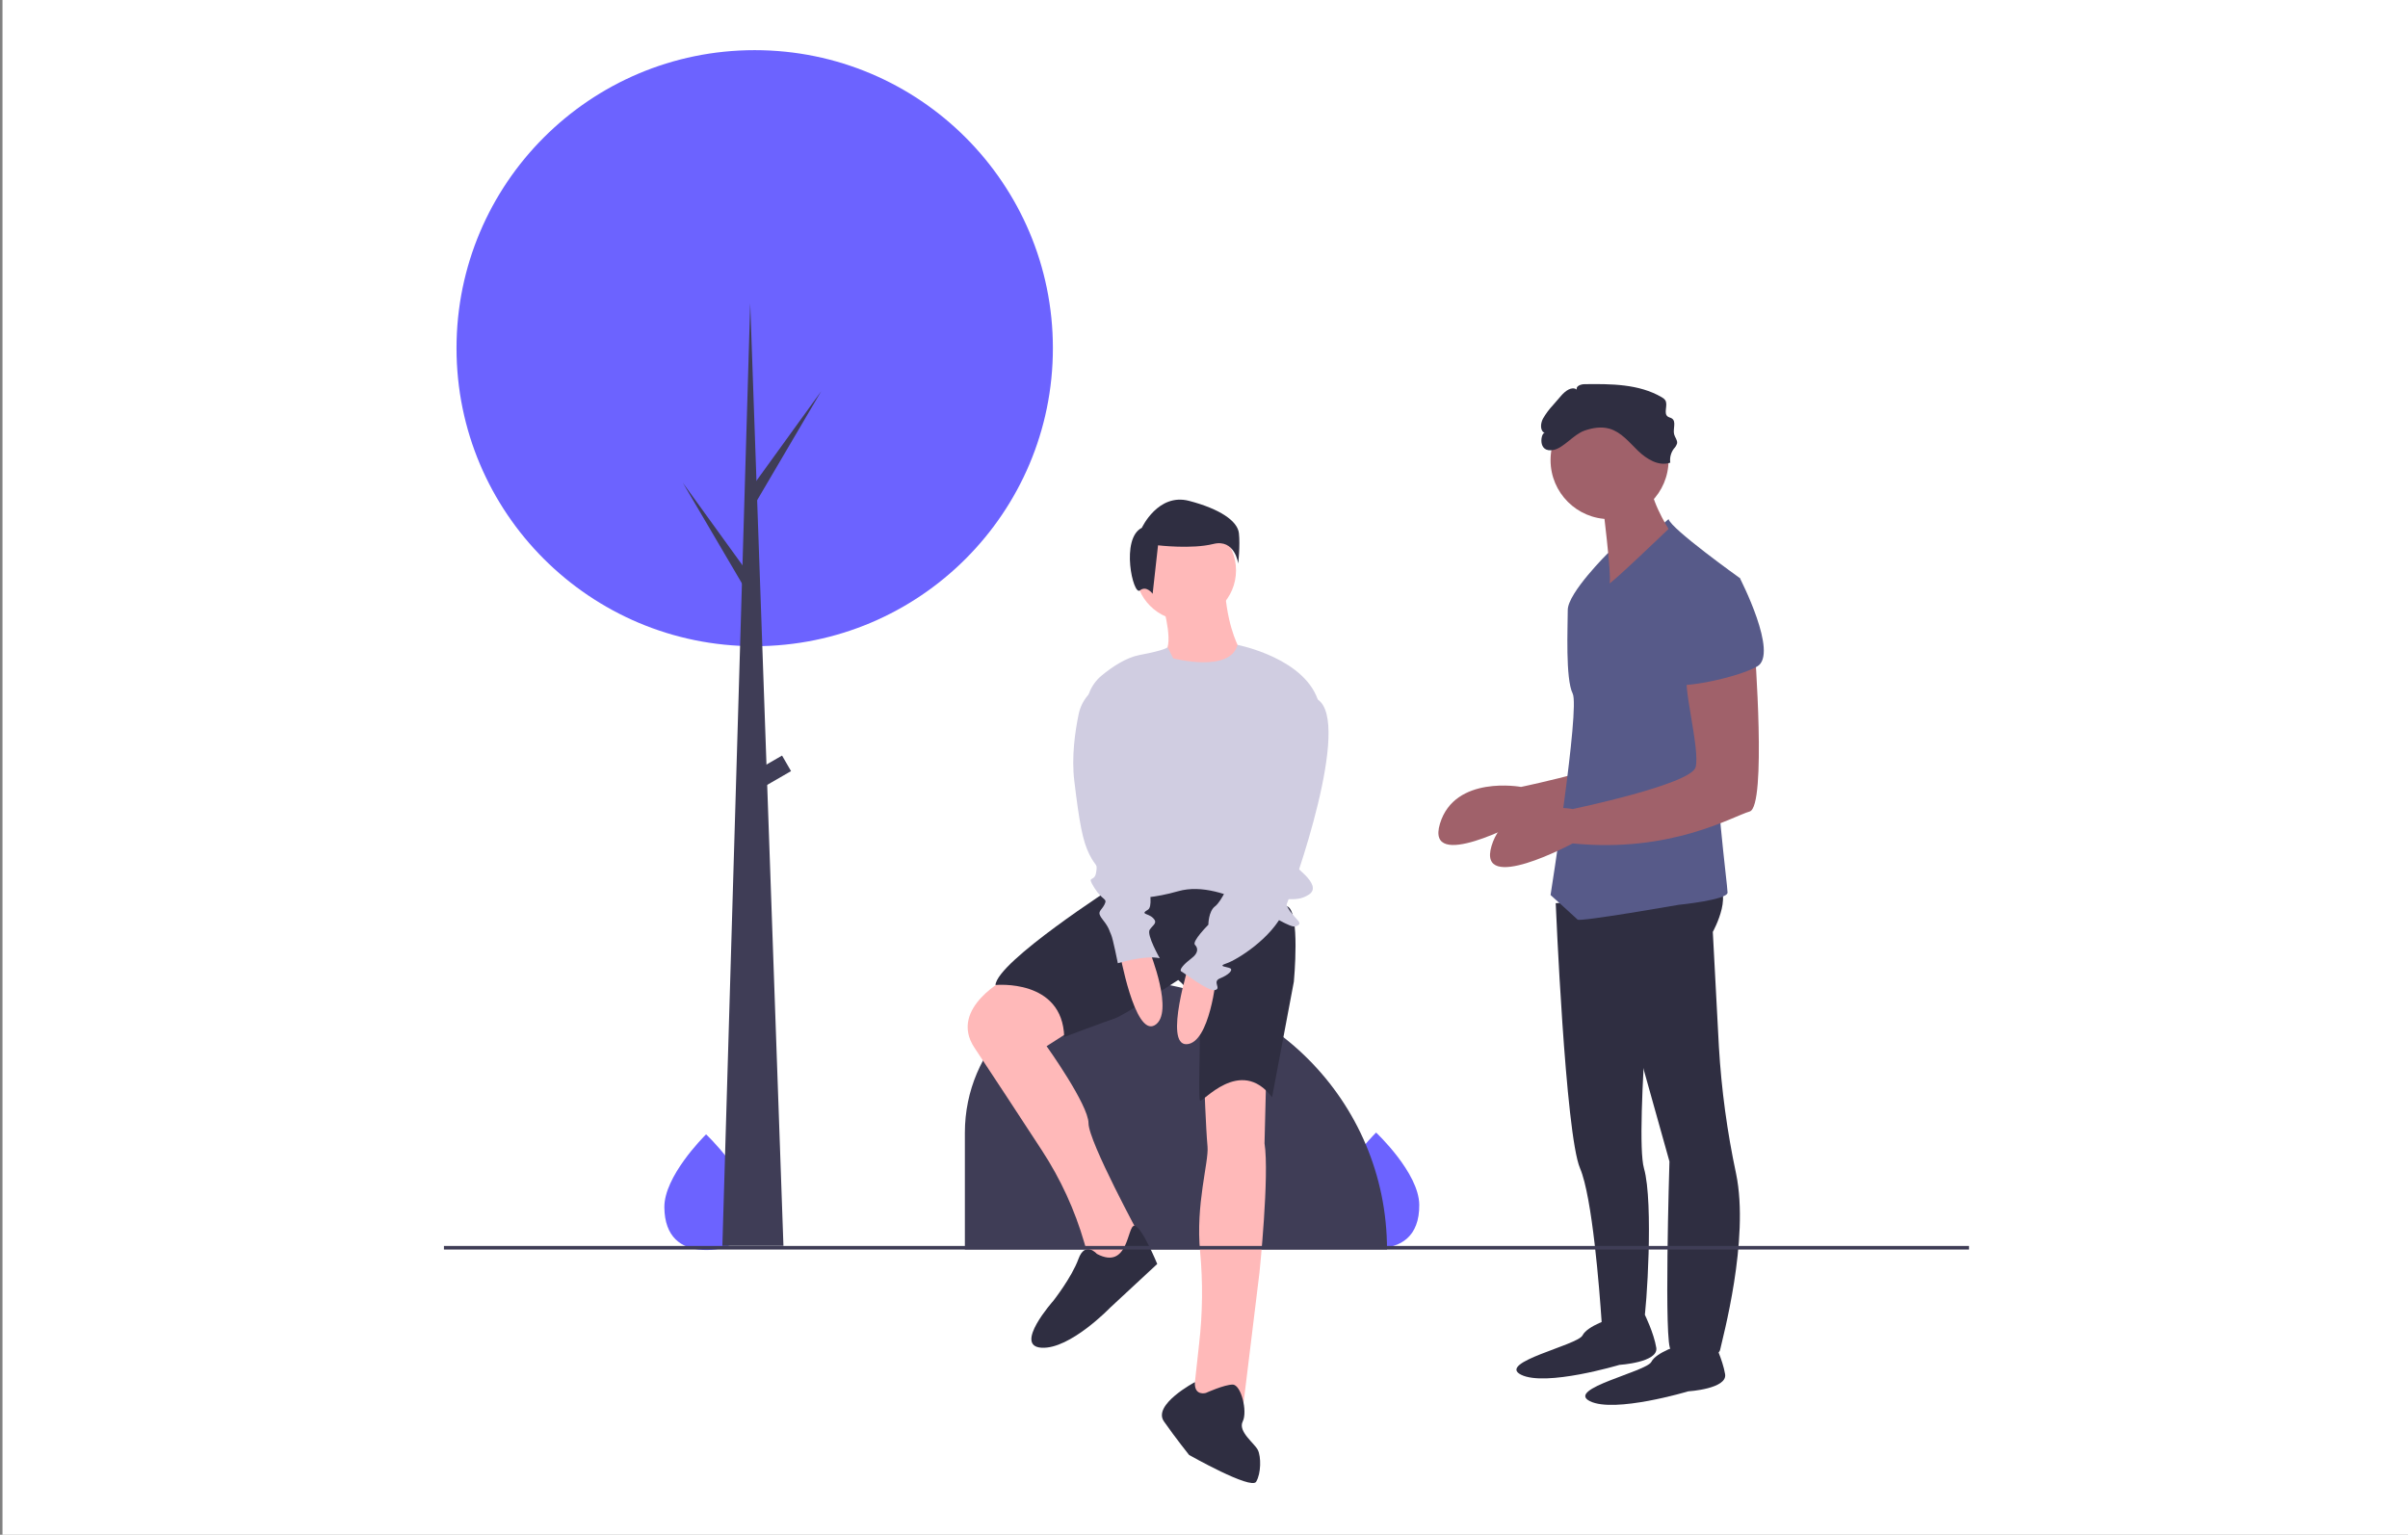
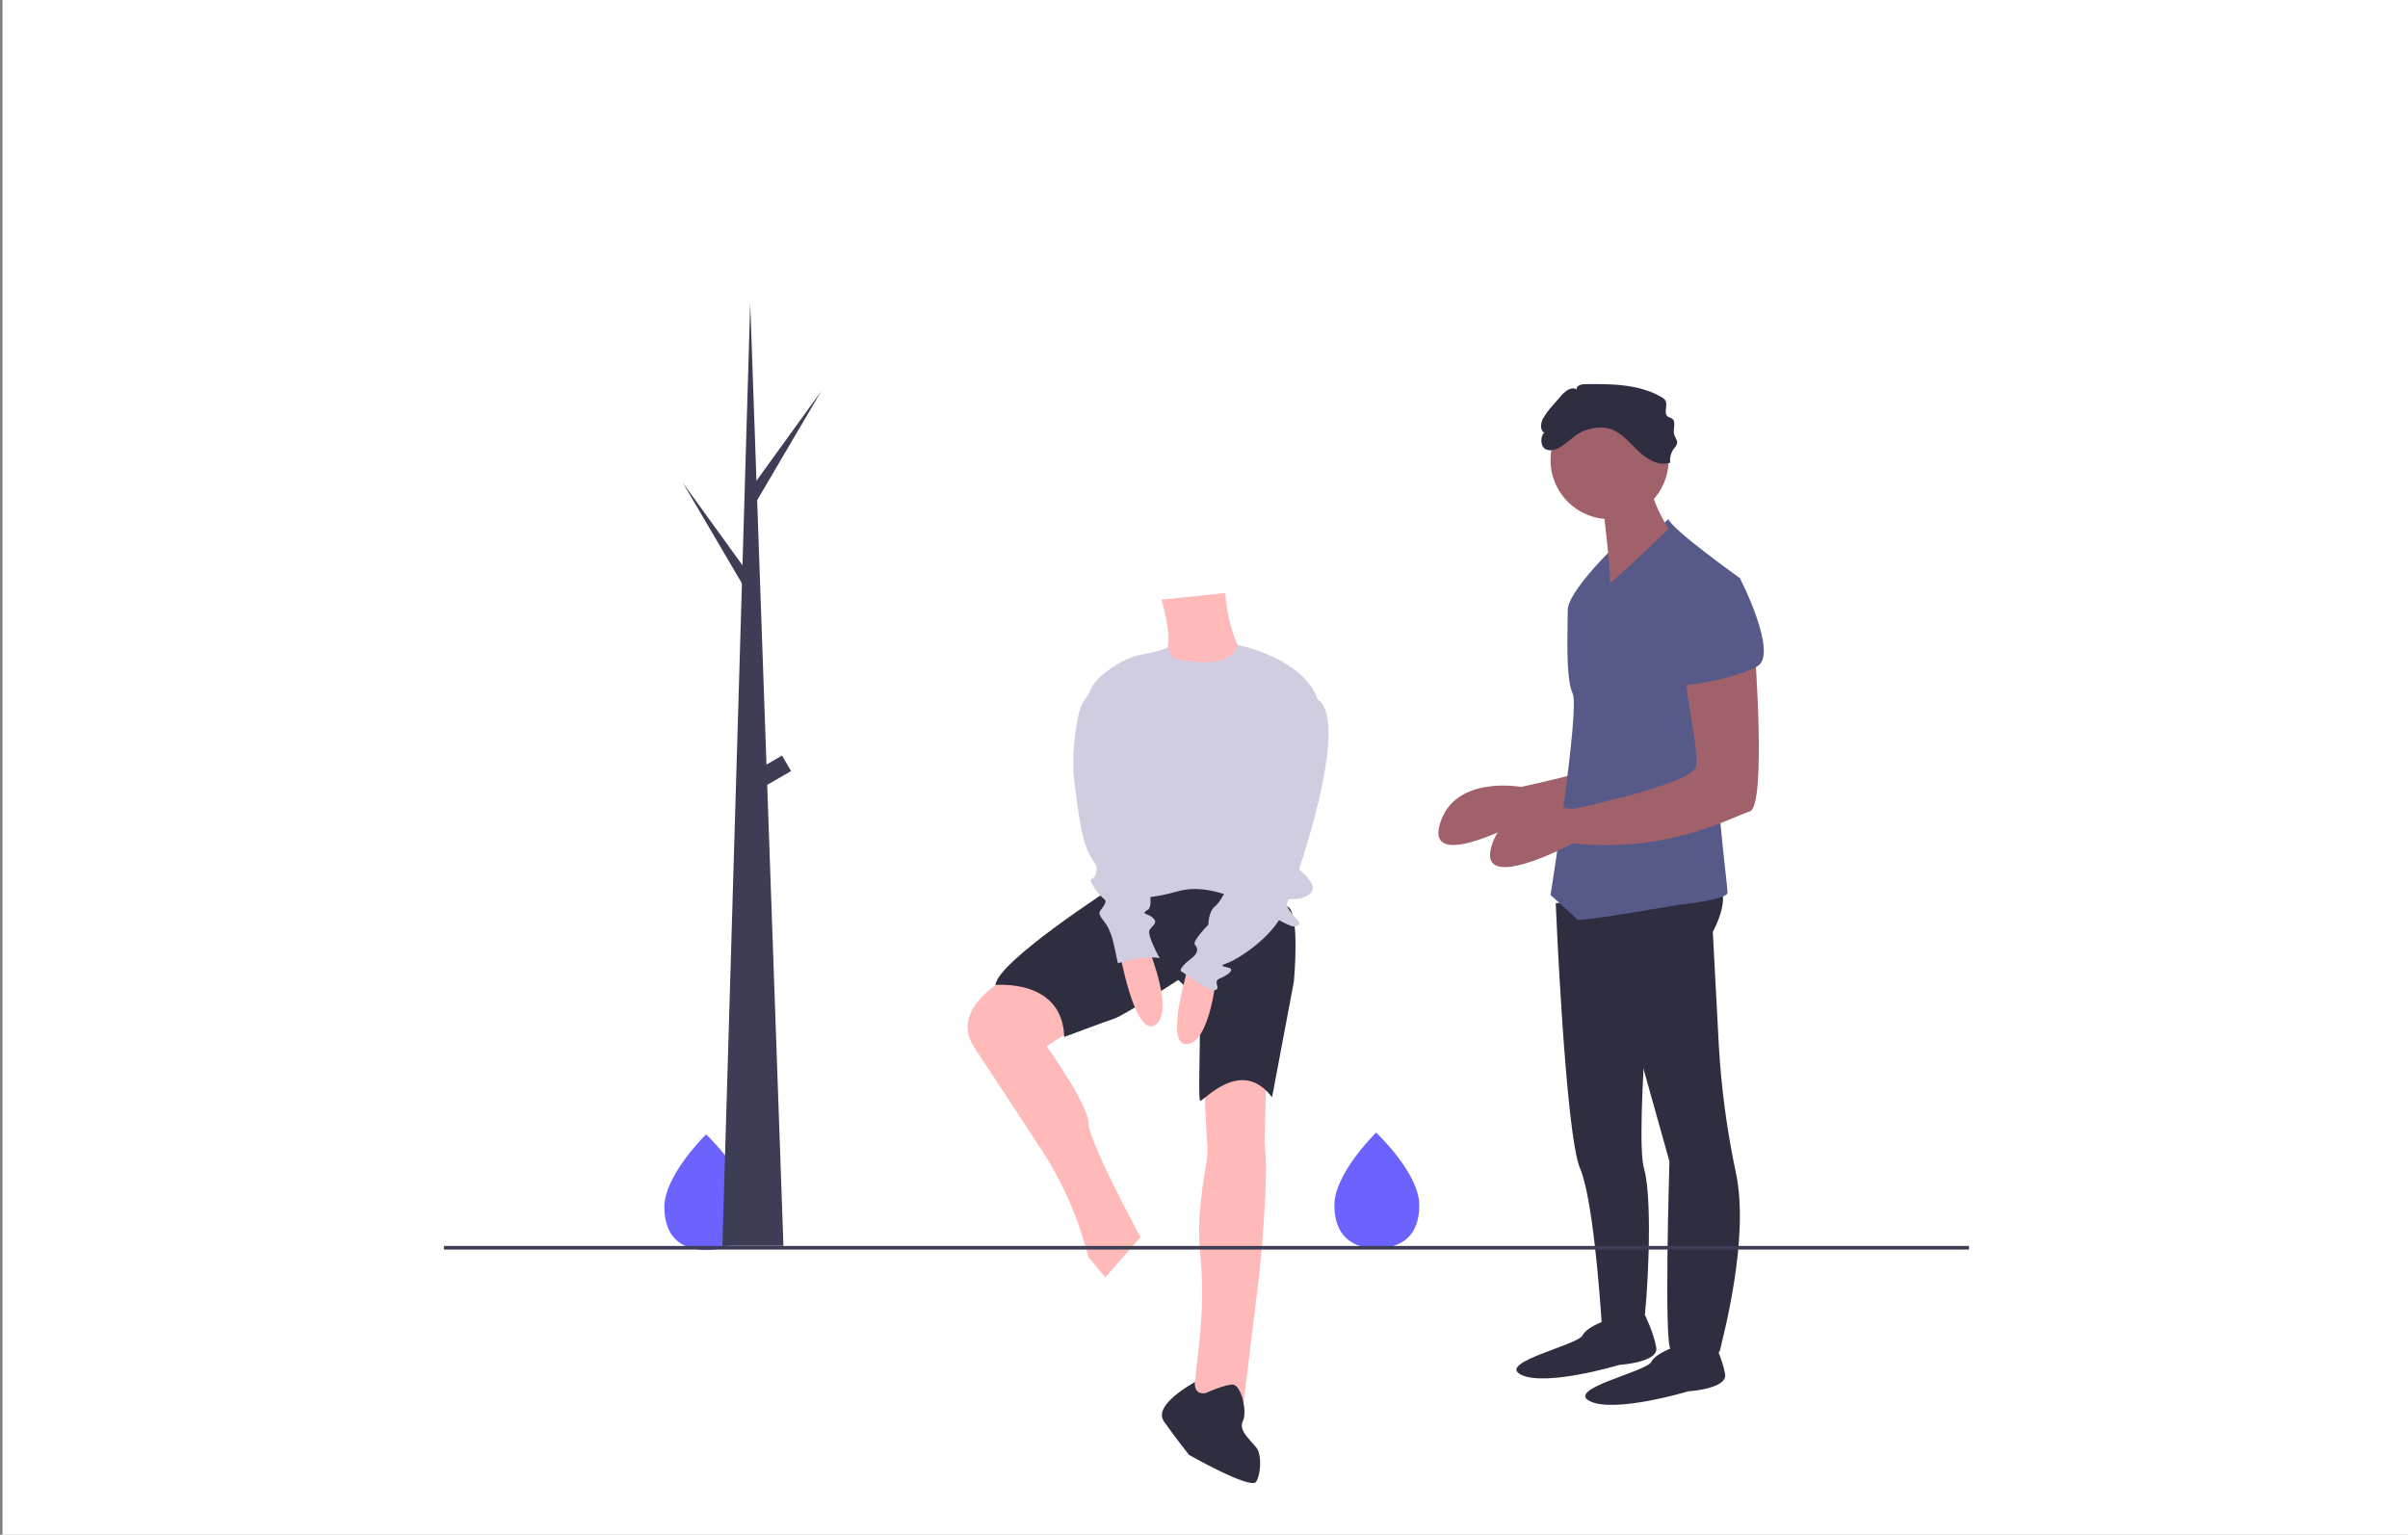
<svg xmlns="http://www.w3.org/2000/svg" width="480" height="306" viewBox="0 0 480 306" fill="none">
  <rect x="0" y="0" width="480" height="306" fill="#808080" stroke="none" />
  <rect x="0.494" width="480" height="306" fill="white" />
  <path d="M149.35 240.557C149.412 246.926 145.646 249.187 140.974 249.233C140.865 249.234 140.757 249.233 140.65 249.232C140.433 249.23 140.219 249.222 140.007 249.209C135.787 248.951 132.488 246.646 132.43 240.722C132.37 234.592 140.132 226.78 140.714 226.202L140.715 226.201C140.737 226.179 140.749 226.168 140.749 226.168C140.749 226.168 149.288 234.188 149.35 240.557Z" fill="#6C63FF" />
  <path d="M282.909 240.199C282.971 246.569 279.205 248.829 274.533 248.875C274.425 248.876 274.317 248.876 274.209 248.874C273.993 248.872 273.778 248.864 273.566 248.851C269.346 248.594 266.047 246.288 265.989 240.364C265.93 234.234 273.691 226.422 274.274 225.844L274.275 225.843C274.297 225.821 274.308 225.81 274.308 225.81C274.308 225.81 282.847 233.83 282.909 240.199Z" fill="#6C63FF" />
-   <ellipse cx="150.439" cy="69.419" rx="59.439" ry="59.419" fill="#6C63FF" />
-   <path d="M222.769 195.417H222.769C252.433 195.417 276.479 219.456 276.479 249.109V249.109H192.333V225.842C192.333 209.039 205.96 195.417 222.769 195.417Z" fill="#3F3D56" />
  <path d="M339.464 124.564C339.464 124.564 341.914 156.406 338.483 157.386C335.053 158.366 322.802 165.714 303.2 163.755C303.2 163.755 284.089 174.042 287.029 164.244C289.969 154.447 303.2 156.896 303.2 156.896C303.2 156.896 326.722 151.997 327.702 148.568C328.683 145.139 324.762 130.933 326.232 130.443C327.702 129.953 339.464 124.564 339.464 124.564Z" fill="#A0616A" />
  <path d="M310.111 180.081C310.111 180.081 312.021 226.083 314.961 232.941C317.411 238.654 318.84 257.282 319.249 263.346C319.331 264.562 319.372 265.273 319.372 265.273C319.372 265.273 327.212 265.273 327.703 263.314C328.193 261.354 329.663 239.8 327.703 232.941C325.742 226.083 330.202 178.611 330.202 178.611L310.111 180.081Z" fill="#2F2E41" />
-   <path d="M314.471 178.941L321.332 190.698L332.782 231.575C332.782 231.575 331.623 269.078 333.093 269.078C334.563 269.078 342.404 271.527 342.894 269.078C343.308 267.009 348.796 247.189 346.061 233.997C344.281 225.659 343.136 217.199 342.636 208.688L341.424 185.799C341.424 185.799 346.324 176.981 340.934 175.511C335.543 174.042 314.471 178.941 314.471 178.941Z" fill="#2F2E41" />
+   <path d="M314.471 178.941L321.332 190.698L332.782 231.575C332.782 231.575 331.623 269.078 333.093 269.078C334.563 269.078 342.404 271.527 342.894 269.078C343.308 267.009 348.796 247.189 346.061 233.997C344.281 225.659 343.136 217.199 342.636 208.688L341.424 185.799C341.424 185.799 346.324 176.981 340.934 175.511C335.543 174.042 314.471 178.941 314.471 178.941" fill="#2F2E41" />
  <path d="M346.814 115.257C346.814 115.257 333.093 105.459 332.603 103.5L322.312 112.318L320.563 110.237C320.563 110.237 312.511 118.196 312.511 121.625C312.511 125.054 312.021 135.342 313.491 138.281C314.961 141.22 309.081 178.451 309.081 178.451C309.081 178.451 313.981 182.86 314.471 183.349C314.961 183.839 334.563 180.41 334.563 180.41C334.563 180.41 344.364 179.43 344.364 177.961C344.364 176.491 341.424 154.447 342.404 148.568C343.384 142.69 346.814 115.257 346.814 115.257Z" fill="#575A89" />
  <path d="M349.754 128.973C349.754 128.973 352.205 160.815 348.774 161.795C345.344 162.775 333.093 170.123 313.491 168.163C313.491 168.163 294.38 178.451 297.32 168.653C300.26 158.856 313.491 161.305 313.491 161.305C313.491 161.305 337.013 156.406 337.993 152.977C338.973 149.548 335.053 135.342 336.523 134.852C337.993 134.362 349.754 128.973 349.754 128.973Z" fill="#A0616A" />
  <path d="M338.973 116.237L346.814 115.257C346.814 115.257 354.655 130.443 350.244 132.892C345.834 135.342 334.563 137.301 334.563 136.321C334.563 135.342 338.973 116.237 338.973 116.237Z" fill="#575A89" />
  <path d="M231.515 119.569C231.515 119.569 233.854 127.251 232.517 129.589C231.181 131.928 234.856 136.938 240.871 134.6C246.885 132.262 247.219 129.589 247.219 129.589C247.219 129.589 244.88 125.915 244.212 118.233L231.515 119.569Z" fill="#FFB9B9" />
  <path d="M200.941 194.891C200.941 194.891 188.912 200.903 194.259 208.92C197.366 213.58 203.296 222.641 207.717 229.412C211.417 235.079 214.255 241.264 216.138 247.764L216.98 250.673L220.321 254.681L227.338 246.665C227.338 246.665 216.98 227.625 216.98 223.951C216.98 220.277 208.626 208.586 208.626 208.586L216.98 203.242C216.98 203.242 207.624 192.553 200.941 194.891Z" fill="#FFB9B9" />
  <path d="M240.035 215.6C240.035 215.6 240.369 224.953 240.704 228.627C240.979 231.659 238.298 240.146 239.228 249.588C239.795 255.697 239.727 261.848 239.025 267.943L237.696 280.067L247.72 281.069L251.062 253.679C251.062 253.679 253.067 234.306 252.064 227.959L252.398 214.598C252.398 214.598 245.047 211.926 240.035 215.6Z" fill="#FFB9B9" />
  <path d="M222.159 176.687C222.159 176.687 198.769 191.718 198.435 196.394C198.435 196.394 211.801 195.058 212.135 206.749C212.135 206.749 220.154 203.743 222.159 203.075C224.164 202.407 234.856 195.392 234.856 195.392C234.856 195.392 239.2 198.732 239.2 204.077C239.2 209.421 238.866 218.774 239.2 219.442C239.534 220.11 247.219 210.423 253.568 218.774L257.912 195.726C257.912 195.726 259.248 181.697 256.575 180.695L237.863 173.681L222.159 176.687Z" fill="#2F2E41" />
-   <ellipse cx="236.36" cy="113.723" rx="10.024" ry="10.021" fill="#FFB9B9" />
  <path d="M233.854 131.26C233.854 131.26 245.16 134.245 246.691 128.577C246.691 128.577 260.585 131.26 262.924 140.278C265.263 149.297 257.243 171.008 257.243 171.676C257.243 172.344 263.926 176.353 260.919 178.357C257.912 180.361 255.238 178.023 256.575 180.695C257.912 183.367 260.25 184.035 258.246 184.703C256.241 185.371 244.212 175.017 234.856 177.689C225.5 180.361 220.822 178.357 220.822 178.357L216.627 142.111C216.295 139.29 217.416 136.492 219.605 134.681C221.699 132.958 224.477 131.096 227.171 130.592C232.517 129.589 232.739 129.041 232.739 129.041L233.854 131.26Z" fill="#D0CDE1" />
  <path d="M223.161 189.714C223.161 189.714 226.169 206.749 230.178 204.411C234.188 202.072 229.176 189.714 229.176 189.714H223.161Z" fill="#FFB9B9" />
  <path d="M237.12 191.918C237.12 191.918 231.909 208.414 236.546 208.193C241.183 207.973 242.453 194.697 242.453 194.697L237.12 191.918Z" fill="#FFB9B9" />
-   <path d="M218.651 250.005C218.651 250.005 216.312 247.333 214.975 251.007C213.639 254.681 209.963 259.358 209.963 259.358C209.963 259.358 201.944 268.376 207.624 268.71C213.304 269.044 221.324 260.694 221.324 260.694L230.679 252.009C230.679 252.009 227.579 244.46 226.122 244.393C224.665 244.327 224.999 253.345 218.651 250.005Z" fill="#2F2E41" />
  <path d="M257.243 139.944C257.243 139.944 249.224 161.656 249.892 164.328C250.561 167 249.892 167.334 248.89 168.002C247.887 168.67 245.214 175.685 245.214 175.685C245.214 175.685 243.544 179.693 242.207 180.695C240.871 181.697 240.871 184.369 240.871 184.369C240.871 184.369 237.529 187.71 238.198 188.378C238.866 189.046 238.866 190.048 237.529 191.05C236.193 192.052 234.856 193.388 235.524 193.722C236.193 194.056 240.871 197.73 242.207 197.396C243.544 197.062 241.539 195.726 243.21 195.058C244.88 194.39 245.883 193.388 245.214 193.054C244.546 192.72 242.541 192.72 244.546 192.052C246.551 191.384 253.568 187.041 255.907 181.697C258.246 176.353 269.452 144.018 262.68 139.476C262.68 139.476 259.916 135.936 257.243 139.944Z" fill="#D0CDE1" />
  <path d="M220.154 136.27L220.018 136.327C217.456 137.395 215.586 139.658 215.02 142.375C214.29 145.866 213.572 150.915 214.14 155.643C215.142 163.994 215.81 167.668 217.147 170.34C218.483 173.013 218.818 172.01 218.483 174.015C218.149 176.019 216.479 174.349 218.149 177.021C219.82 179.693 220.822 179.025 220.154 180.361C219.486 181.697 218.483 181.697 219.82 183.367C221.157 185.037 221.157 185.705 221.491 186.373C221.825 187.042 222.827 192.052 222.827 192.052C222.827 192.052 228.173 190.382 231.181 191.05C231.181 191.05 228.508 186.373 229.176 185.371C229.844 184.369 230.847 184.035 229.844 183.033C228.842 182.031 227.171 182.365 228.842 181.363C230.512 180.361 227.505 170.006 227.505 170.006L220.154 136.27Z" fill="#D0CDE1" />
  <path d="M156.168 248.393H143.994L149.544 60.471L156.168 248.393Z" fill="#3F3D56" />
  <path d="M150 154.045L155.892 150.645L157.682 153.745L151.79 157.145L150 154.045Z" fill="#3F3D56" />
  <rect x="88.493" y="248.417" width="304" height="0.716" fill="#3F3D56" />
  <path d="M321.332 262.824C321.332 262.824 316.432 264.293 315.451 266.253C314.471 268.212 298.3 271.641 303.2 274.091C308.101 276.54 322.802 272.131 322.802 272.131C322.802 272.131 330.643 271.641 330.153 268.702C329.663 265.763 327.878 262.141 327.878 262.141L321.332 262.824Z" fill="#2F2E41" />
  <path d="M335.053 268.098C335.053 268.098 330.153 269.568 329.173 271.527C328.193 273.487 312.021 276.916 316.922 279.365C321.822 281.814 336.523 277.406 336.523 277.406C336.523 277.406 344.364 276.916 343.874 273.976C343.384 271.037 341.599 267.416 341.599 267.416L335.053 268.098Z" fill="#2F2E41" />
  <ellipse cx="320.842" cy="91.743" rx="11.761" ry="11.757" fill="#A0616A" />
  <path d="M319.372 99.581C319.372 99.581 321.332 115.257 320.842 116.237C320.352 117.216 332.603 105.459 332.603 105.459C332.603 105.459 328.193 98.601 329.173 95.172L319.372 99.581Z" fill="#A0616A" />
  <path d="M315.818 85.87C317.426 85.297 319.199 85.004 320.839 85.478C323.158 86.149 324.765 88.182 326.498 89.864C328.231 91.545 330.661 93.035 332.943 92.244C332.806 91.256 333.065 90.253 333.665 89.454C333.963 89.157 334.183 88.791 334.306 88.388C334.404 87.758 333.874 87.215 333.715 86.598C333.437 85.517 334.2 84.036 333.262 83.43C333.014 83.27 332.701 83.234 332.459 83.065C331.51 82.402 332.564 80.754 331.937 79.782C331.749 79.531 331.505 79.327 331.224 79.188C326.677 76.535 321.116 76.528 315.851 76.595C315.119 76.604 314.098 76.968 314.305 77.671C313.31 76.957 312.007 77.959 311.205 78.885L309.564 80.778C308.793 81.602 308.12 82.512 307.558 83.491C307.057 84.449 306.946 85.923 307.944 86.341C307.202 86.03 306.302 90.423 309.722 89.7C311.709 89.28 313.657 86.638 315.818 85.87Z" fill="#2F2E41" />
  <path d="M240.369 277.729C240.369 277.729 238.015 278.416 238.19 275.567C238.19 275.567 229.677 280.067 232.016 283.407C234.355 286.747 237.028 290.088 237.028 290.088C237.028 290.088 249.391 297.102 250.393 295.432C251.396 293.762 251.396 290.422 250.728 289.086C250.059 287.749 246.718 285.411 247.72 283.407C248.723 281.403 247.386 276.059 245.716 276.059C244.045 276.059 240.369 277.729 240.369 277.729Z" fill="#2F2E41" />
-   <path d="M227.612 105.232C227.612 105.232 230.837 98.248 237.017 99.86C243.198 101.471 246.691 103.889 246.96 106.307C247.228 108.724 246.825 112.351 246.825 112.351C246.825 112.351 246.154 107.381 241.854 108.456C237.555 109.53 230.837 108.724 230.837 108.724L229.762 118.395C229.762 118.395 228.552 116.649 227.209 117.724C225.865 118.798 223.312 107.381 227.612 105.232Z" fill="#2F2E41" />
  <path d="M150.618 96.086L163.688 78.01L150.439 100.561L149.007 98.055L150.618 96.086Z" fill="#3F3D56" />
  <path d="M149.186 114.341L136.117 96.265L149.365 118.816L150.797 116.31L149.186 114.341Z" fill="#3F3D56" />
</svg>